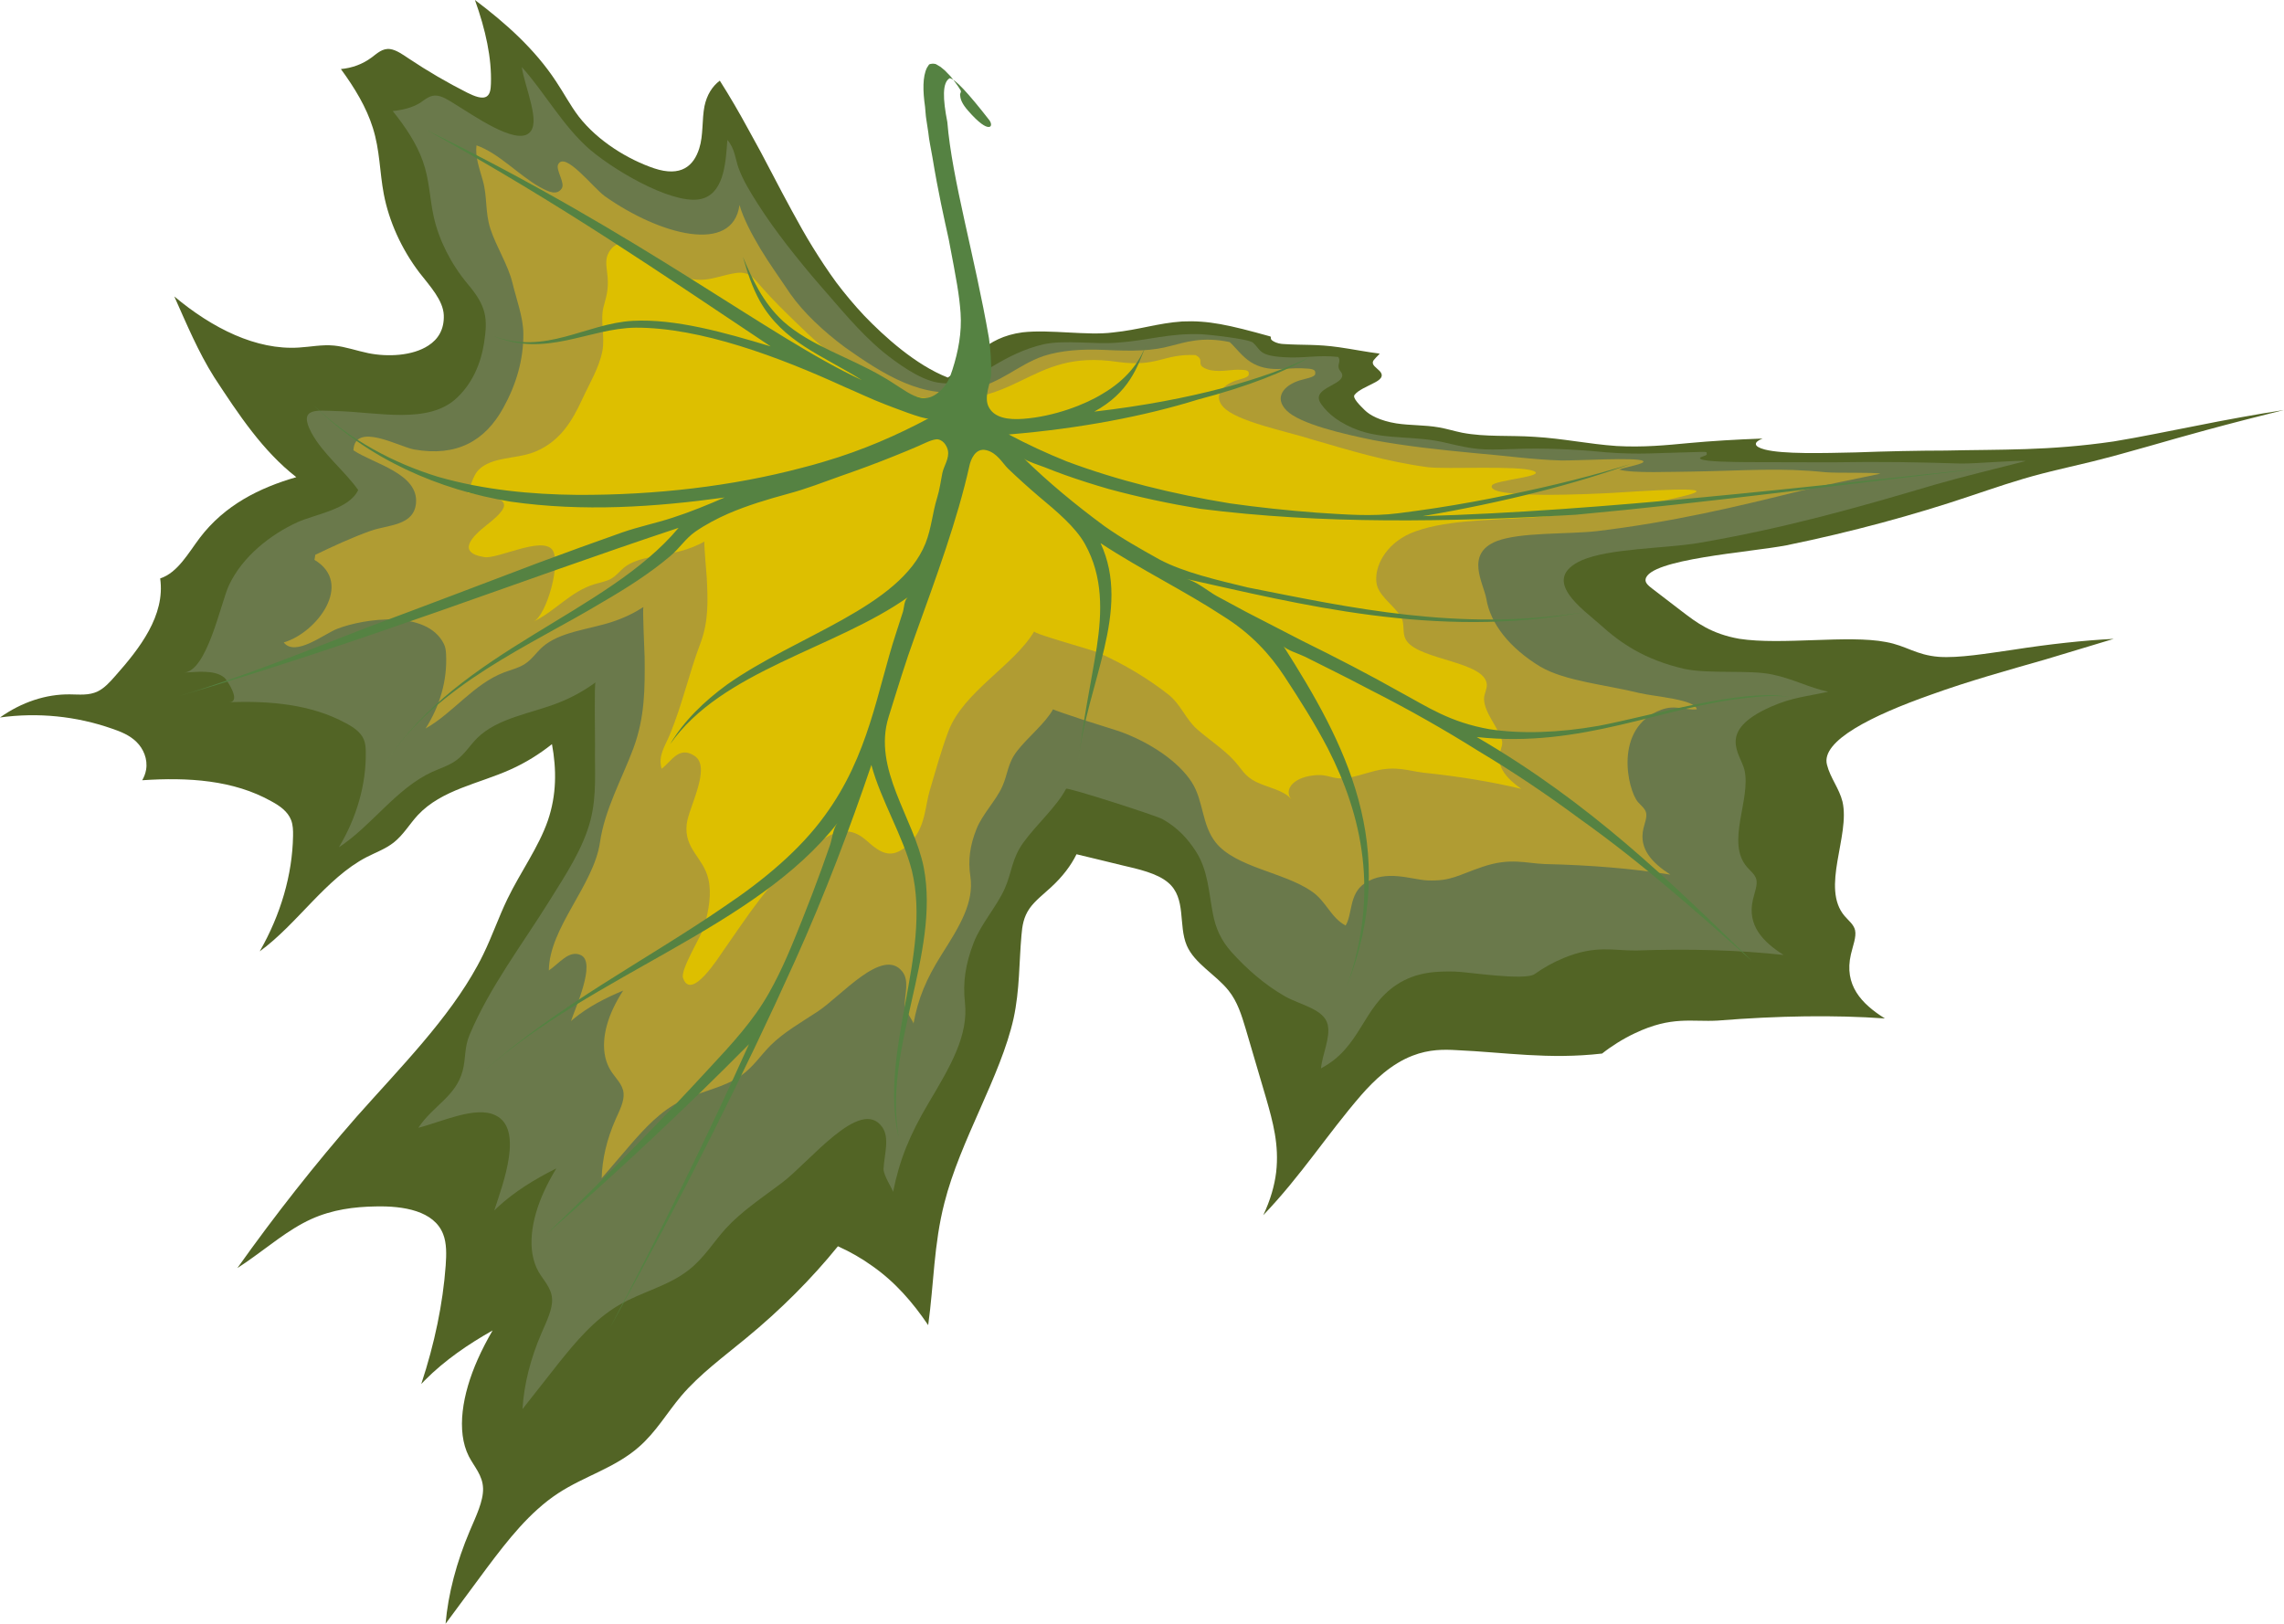
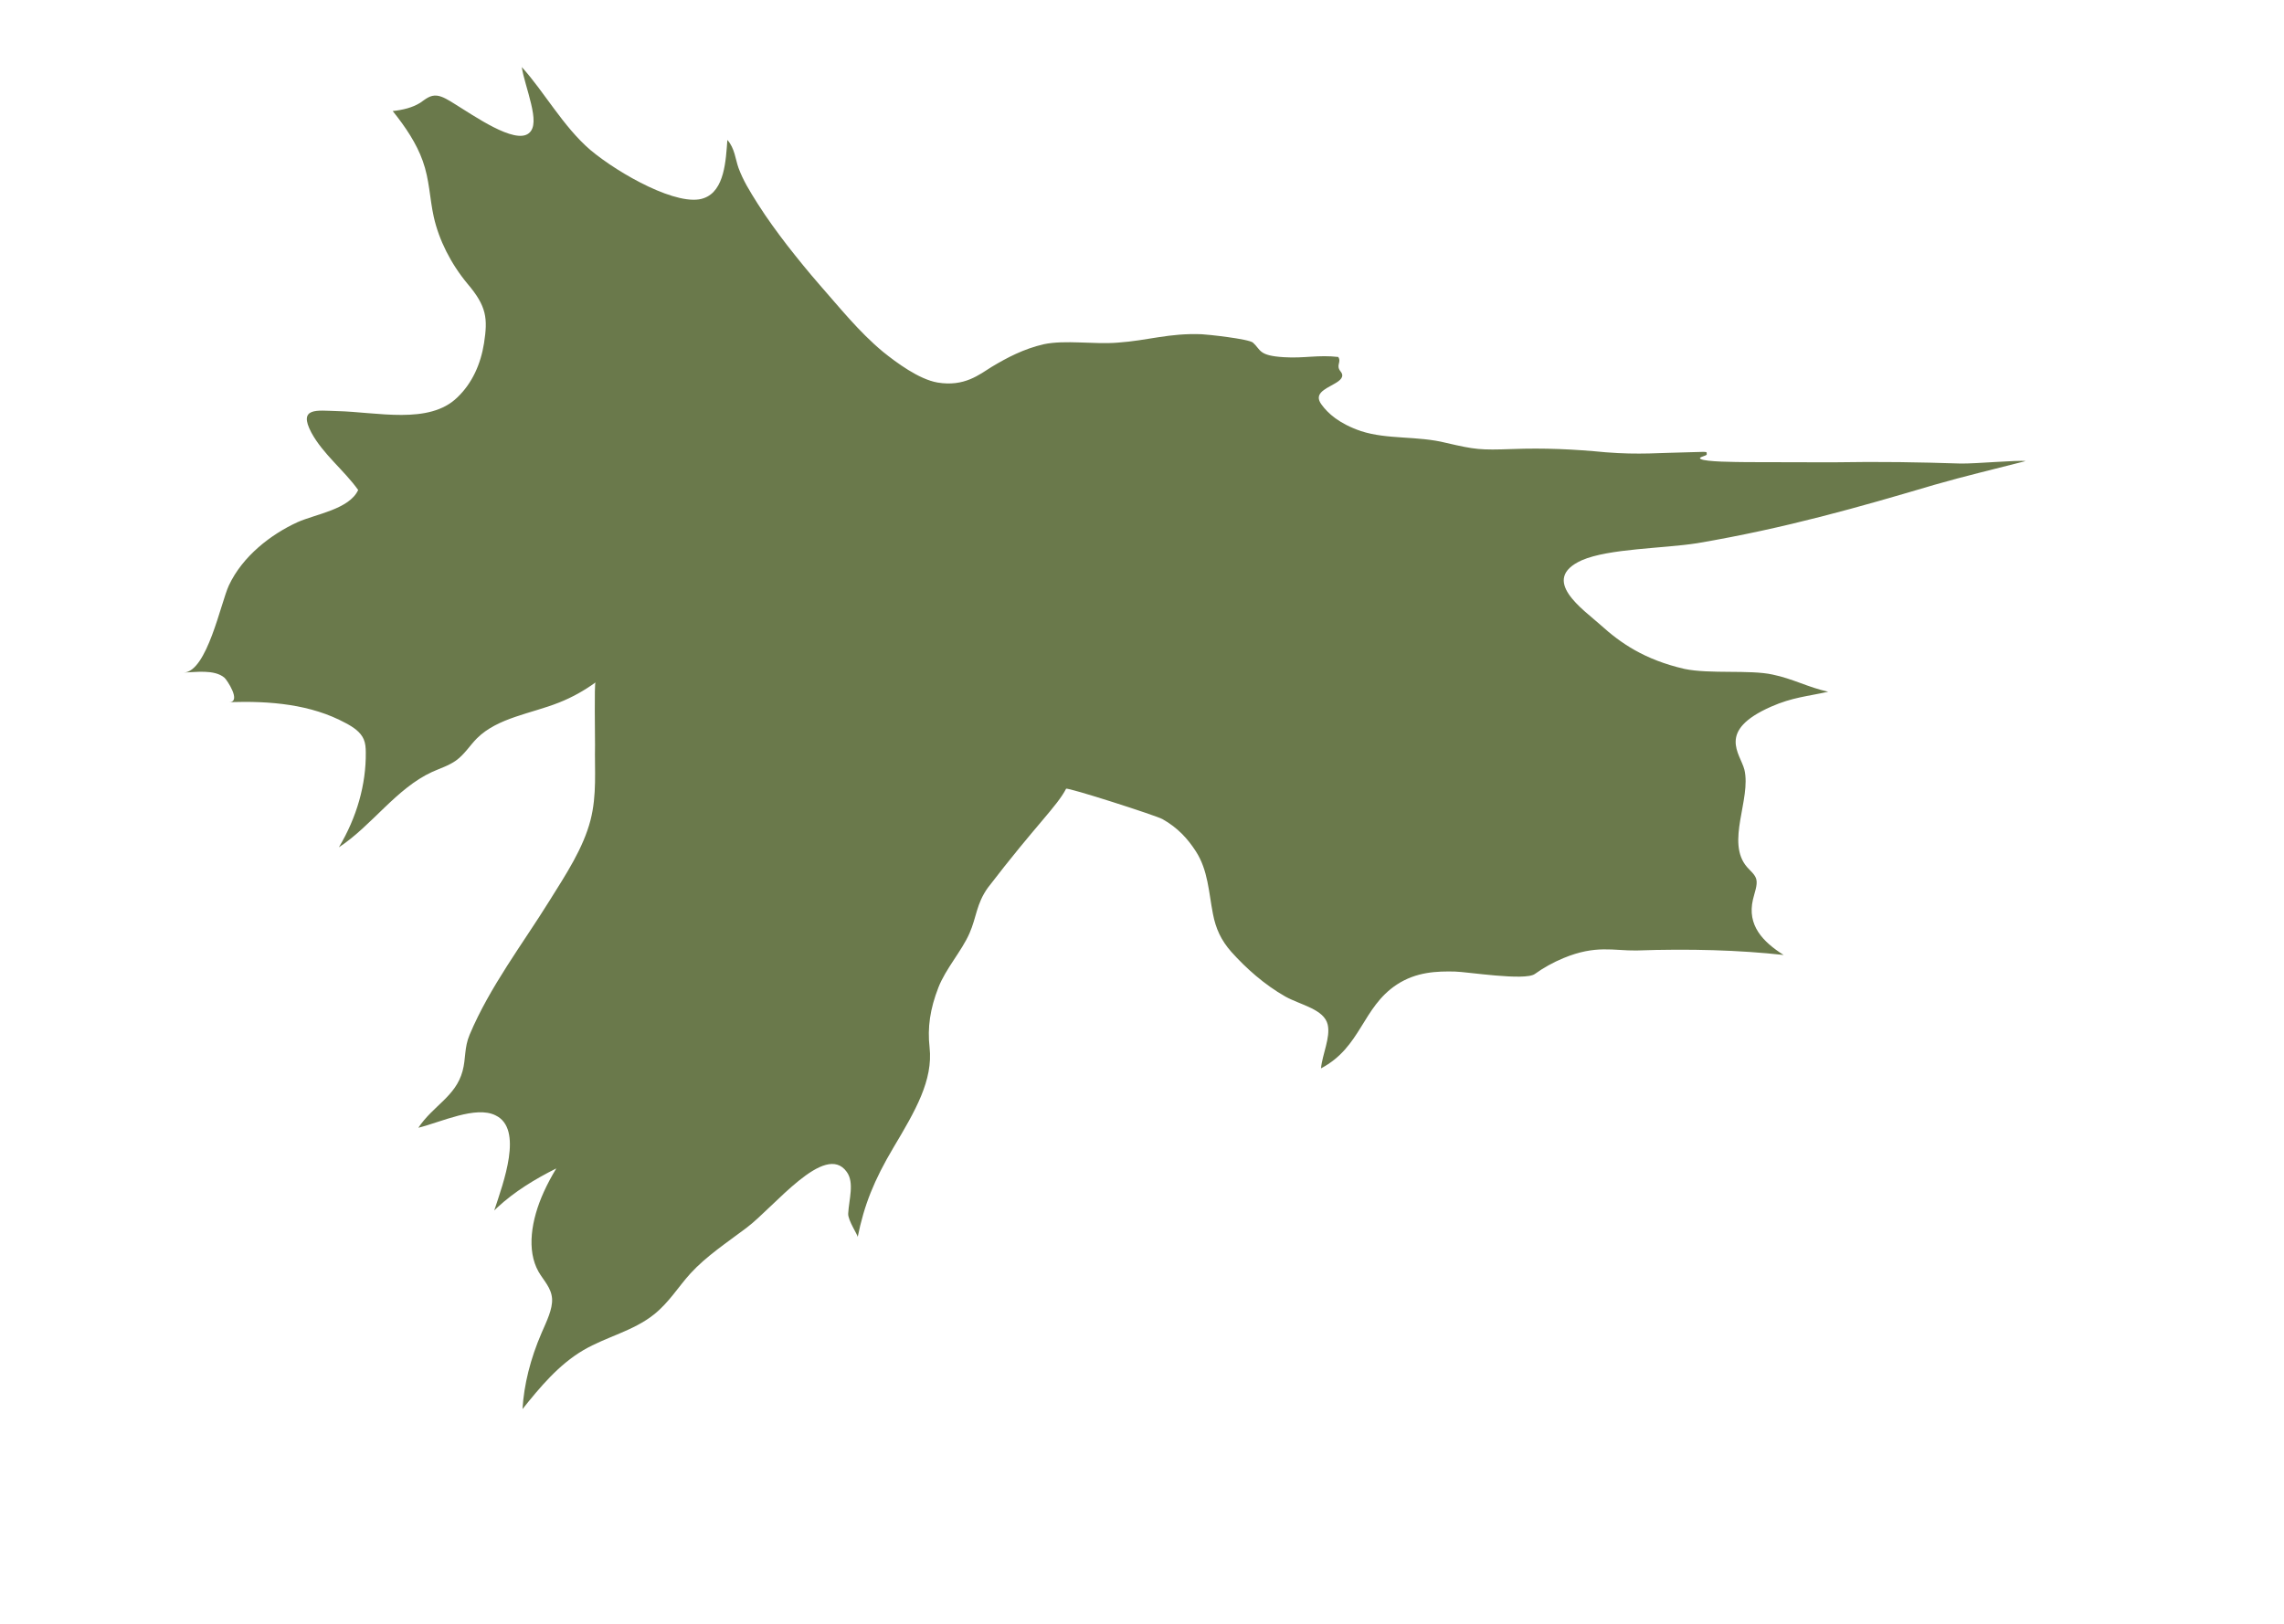
<svg xmlns="http://www.w3.org/2000/svg" fill="#000000" height="139.4" preserveAspectRatio="xMidYMid meet" version="1" viewBox="0.0 0.0 196.0 139.4" width="196" zoomAndPan="magnify">
  <g>
    <g id="change1_1">
-       <path d="M9.607,62.541c0.753,0.256,1.515,0.56,2.102,1.138c0.593,0.577,0.986,1.479,0.827,2.396 c-0.056,0.322-0.173,0.62-0.332,0.896c3.925-0.262,7.831-0.026,11.101,1.816c0.703,0.38,1.397,0.869,1.678,1.607 c0.161,0.42,0.174,0.888,0.165,1.352c-0.055,3.319-1.053,6.759-2.861,9.912c3.226-2.341,5.686-6.28,9.17-8.087 c0.785-0.402,1.627-0.703,2.322-1.249c0.836-0.656,1.37-1.596,2.081-2.363c2.045-2.184,5.251-2.69,7.95-3.911 c1.307-0.584,2.484-1.325,3.557-2.175c0.398,2.162,0.402,4.357-0.353,6.56c-0.794,2.293-2.351,4.419-3.465,6.72 c-0.754,1.557-1.304,3.182-2.08,4.772c-0.155,0.32-0.318,0.635-0.492,0.952c-2.496,4.589-6.561,8.683-10.37,12.972 c-3.555,4.062-6.977,8.403-10.239,12.995l0.715-0.477c1.873-1.288,3.65-2.83,5.62-3.725c1.834-0.829,3.713-1.056,5.5-1.088 c2.44-0.063,5.052,0.381,5.826,2.378c0.31,0.787,0.284,1.745,0.217,2.695c-0.239,3.267-0.946,6.686-2.097,10.17 c0.099-0.11,0.199-0.214,0.305-0.32c1.736-1.745,3.739-3.1,5.818-4.279c-0.475,0.817-0.909,1.648-1.28,2.488 c-1.323,2.977-1.855,6.141-0.764,8.309c0.457,0.895,1.194,1.627,1.226,2.766c0.028,1.091-0.604,2.381-1.131,3.62 c-1.156,2.72-1.867,5.445-2.087,7.993l3.568-4.823c1.758-2.341,3.646-4.768,6.074-6.366c2.284-1.499,4.882-2.172,6.954-3.993 c1.492-1.307,2.412-2.942,3.64-4.389c1.57-1.842,3.631-3.352,5.536-4.927c2.988-2.455,5.665-5.143,7.898-7.904 c1.065,0.481,2.048,1.046,2.937,1.686c2.003,1.4,3.512,3.173,4.808,5.084c0.492-3.54,0.475-6.929,1.391-10.489 c1.355-5.372,4.827-10.853,5.938-15.84c0.534-2.471,0.465-4.801,0.678-7.156c0.064-0.757,0.169-1.543,0.704-2.298 c0.46-0.648,1.196-1.216,1.836-1.806c0.974-0.894,1.71-1.862,2.182-2.829c1.286,0.302,2.555,0.622,3.826,0.928 c1.522,0.351,3.106,0.708,4.035,1.504c1.585,1.332,0.855,3.657,1.601,5.4c0.667,1.558,2.515,2.516,3.586,3.868 c0.76,0.949,1.115,2.104,1.46,3.251l1.771,6.019c0.565,1.975,1.127,3.981,0.852,6.332c-0.138,1.14-0.493,2.386-1.106,3.679 c3.256-3.396,5.538-7.003,8.421-10.325c1.111-1.267,2.569-2.665,4.387-3.366c1.433-0.556,2.696-0.542,3.809-0.474 c4.119,0.183,7.87,0.819,12.461,0.29c0.83-0.657,1.804-1.266,2.809-1.741c3.182-1.515,4.884-0.956,7.114-1.088 c5.216-0.419,10.038-0.49,14.344-0.183c-2.014-1.26-3.528-2.865-2.916-5.503c0.162-0.712,0.484-1.494,0.358-2.069 c-0.115-0.501-0.562-0.824-0.889-1.21c-2.087-2.42,0.482-6.893-0.189-9.819c-0.28-1.142-1.062-2.064-1.335-3.184 c-0.53-2.044,3.882-4.222,8.893-5.992c3.295-1.191,6.595-2.103,9.874-3.043l5.844-1.763c-2.611,0.134-5.526,0.452-8.64,0.937 c-2.252,0.322-4.665,0.729-6.379,0.607c-1.969-0.16-2.785-0.961-4.533-1.273c-3.217-0.627-8.963,0.286-12.58-0.275 c-2.394-0.423-3.682-1.397-4.914-2.345l-0.126-0.096l-2.408-1.847c-0.327-0.249-0.657-0.509-0.594-0.829 c0.323-1.742,8.99-2.306,12.095-2.91c5.588-1.143,11.001-2.619,15.74-4.22c2.014-0.668,3.94-1.354,6.254-1.948 c1.362-0.352,2.818-0.671,4.226-1.017c3.423-0.856,6.473-1.809,9.825-2.711c2.137-0.582,4.365-1.149,6.643-1.717 c-2.322,0.364-4.968,0.839-7.649,1.38c-2.335,0.448-4.678,0.948-6.969,1.321c-5.618,0.818-9.677,0.672-14.424,0.782 c-2.391,0.004-5.014,0.059-7.713,0.159c-2.868,0.064-6.225,0.156-7.797-0.247c-0.999-0.261-0.943-0.615-0.303-0.897 c0.041-0.016,0.08-0.032,0.119-0.047c-2.234,0.08-4.382,0.207-6.346,0.39c-1.95,0.184-3.894,0.38-6.19,0.251 c-2.431-0.169-4.575-0.644-7.055-0.788c-2.111-0.145-4.204,0.029-6.188-0.35c-0.693-0.139-1.297-0.338-2.012-0.461 c-1.21-0.216-2.43-0.154-3.655-0.343c-1.377-0.223-2.282-0.706-2.713-1.146c-0.378-0.382-1.075-1.039-0.863-1.301 c0.315-0.411,1.049-0.696,1.613-0.998c0.571-0.275,0.962-0.594,0.547-1.042c-0.133-0.141-0.328-0.288-0.453-0.424 c-0.273-0.3-0.103-0.49,0.072-0.67c0.037-0.063,0.389-0.378,0.366-0.41c-1.079-0.129-2.338-0.383-3.46-0.542 c-1.973-0.282-3.061-0.164-4.777-0.278c-0.12-0.007-0.256-0.018-0.414-0.056c-0.321-0.077-0.579-0.231-0.643-0.33 c-0.064-0.098-0.005-0.165-0.064-0.261c-3.587-1.001-5.339-1.389-7.575-1.29c-2.119,0.145-3.692,0.716-5.949,0.945 c-2.187,0.287-5.408-0.28-7.753-0.012c-3.293,0.443-4.246,2.433-6.411,3.883c-2.749-1.069-5.45-3.518-7.176-5.313 c-0.879-0.936-1.671-1.889-2.4-2.854c-0.724-0.992-1.387-2.001-2.015-3.016c-0.63-1.016-1.207-2.056-1.775-3.1 c-0.562-1.049-1.136-2.091-1.68-3.16c-0.663-1.289-1.372-2.601-2.118-3.939c-0.732-1.347-1.524-2.717-2.406-4.104 c-0.664,0.497-1.115,1.245-1.315,2.191c-0.225,1.136-0.09,2.513-0.447,3.618c-0.47,1.509-1.557,2.485-3.871,1.717 c-2.198-0.742-4.809-2.304-6.478-4.455c-0.731-0.963-1.271-2.009-1.947-3.014C45.889,4.202,43.354,1.954,40.757,0 c0.923,2.579,1.447,4.996,1.371,7.188c-0.016,0.444-0.058,0.872-0.341,1.075c-0.391,0.282-1.083-0.006-1.687-0.306 c-1.694-0.855-3.378-1.833-5.033-2.939c-0.525-0.354-1.074-0.736-1.585-0.805c-0.667-0.09-1.121,0.376-1.606,0.731 c-0.761,0.567-1.666,0.895-2.623,0.983c1.178,1.608,2.189,3.28,2.741,5.044c0.612,1.928,0.579,3.782,0.941,5.688 c0.444,2.328,1.511,4.707,3.055,6.74c0.902,1.158,2.043,2.379,2.093,3.657c0.045,1.232-0.491,2.069-1.324,2.605 c-1.362,0.894-3.5,0.985-5.142,0.655c-0.987-0.2-1.973-0.56-2.949-0.654c-1.031-0.099-2.014,0.111-3.024,0.171 c-3.649,0.232-7.408-1.64-10.688-4.389c1.059,2.368,2.05,4.756,3.421,6.929c2.104,3.217,4.176,6.346,7.05,8.584 c-3.174,0.917-6.141,2.397-8.275,5.2c-1.004,1.329-1.902,2.998-3.407,3.494c0.455,3.179-1.776,6.028-3.85,8.365 c-0.456,0.52-0.931,1.05-1.514,1.332c-0.753,0.364-1.576,0.261-2.37,0.254C3.951,59.571,1.85,60.269,0,61.584 C3.252,61.136,6.538,61.469,9.607,62.541z" fill="#526425" />
-     </g>
+       </g>
    <g id="change2_1">
-       <path d="M91.486,67.703c0.083-0.158,7.741,2.303,8.271,2.606c1.315,0.737,2.179,1.701,2.861,2.759 c1.051,1.621,1.106,3.509,1.468,5.367c0.241,1.27,0.704,2.278,1.583,3.271c1.256,1.4,2.831,2.81,4.636,3.835 c1.334,0.735,3.325,1.082,3.632,2.41c0.252,1.104-0.466,2.55-0.577,3.752c3.456-1.823,3.527-5.221,6.496-7.185 c1.697-1.115,3.48-1.158,4.994-1.125c0.988,0.014,6.014,0.821,6.86,0.209c0.723-0.522,1.575-0.999,2.455-1.362 c2.788-1.159,4.297-0.626,6.261-0.655c4.592-0.159,8.839-0.037,12.634,0.385c-1.789-1.137-3.143-2.547-2.634-4.749 c0.135-0.596,0.411-1.244,0.294-1.735c-0.106-0.428-0.503-0.719-0.795-1.058c-1.859-2.132,0.372-5.839-0.231-8.366 c-0.357-1.391-2.402-3.333,2.292-5.406c1.829-0.806,3.11-0.88,4.9-1.281c-1.74-0.382-3.017-1.112-4.781-1.476 c-1.938-0.426-5.383-0.029-7.553-0.482c-3.436-0.793-5.487-2.219-7.207-3.778c-1.443-1.302-5.28-3.885-1.606-5.548 c2.331-1.014,6.987-1.005,9.92-1.467c7.615-1.298,13.899-3.104,20.334-5.008c2.585-0.746,5.198-1.358,7.833-2.039 c-0.65-0.101-4.272,0.233-5.572,0.211c-3.593-0.113-6.697-0.176-11.051-0.104c-2.466-0.009-4.817-0.006-7.303-0.017 c-0.999-0.014-3.518-0.016-3.955-0.268c-0.3-0.171,0.551-0.253,0.52-0.409c-0.049-0.23,0.249-0.218-1.289-0.177 c-2.802,0.052-4.489,0.239-7.373,0.01c-2.763-0.268-5.323-0.382-7.987-0.28c-2.823,0.099-3.204,0.052-5.709-0.526 c-2.491-0.626-5.021-0.269-7.318-1.013c-1.88-0.646-2.837-1.523-3.388-2.286c-0.67-0.908,0.258-1.293,1.106-1.774 c0.515-0.288,0.891-0.609,0.546-1.045c-0.456-0.556,0.092-0.791-0.211-1.258c-1.751-0.199-2.888,0.131-4.661,0.02 c-2.195-0.131-1.959-0.621-2.655-1.247c-0.363-0.329-3.982-0.71-4.397-0.724c-2.827-0.111-4.611,0.542-7.216,0.721 c-2.022,0.167-4.499-0.253-6.345,0.138c-1.716,0.396-3.147,1.152-4.446,1.93c-1.094,0.679-2.356,1.737-4.663,1.357 c-1.607-0.275-3.548-1.723-4.69-2.642c-2.063-1.713-3.757-3.843-5.417-5.726c-0.951-1.09-1.88-2.234-2.778-3.382 c-0.891-1.163-1.755-2.337-2.542-3.581c-0.717-1.133-1.266-2.028-1.661-3.099c-0.255-0.711-0.319-1.686-0.952-2.393 c-0.13,1.716-0.227,4.367-2.018,4.996c-2.139,0.799-7.259-2.054-9.749-4.144c-2.33-2.005-3.947-4.983-5.875-7.108 c0.117,0.832,0.544,2.05,0.802,3.165c0.26,1.109,0.364,2.079-0.208,2.524c-1.211,0.953-4.716-1.524-6.397-2.552 c-0.484-0.3-0.991-0.623-1.459-0.682c-0.61-0.077-1.018,0.315-1.454,0.612c-0.678,0.42-1.486,0.613-2.36,0.709 c1.099,1.366,2.045,2.785,2.576,4.28c0.588,1.634,0.588,3.2,0.948,4.812c0.442,1.969,1.45,3.988,2.883,5.72 c1.666,1.953,1.757,2.997,1.429,5.111c-0.284,1.79-1.01,3.437-2.3,4.665c-2.423,2.353-6.851,1.245-10.351,1.163 c-1.648-0.04-3.343-0.359-2.159,1.863c1.005,1.843,2.814,3.233,4.01,4.912c-0.765,1.659-3.65,2.067-5.2,2.76 c-2.266,1.032-4.721,2.914-5.897,5.433c-0.687,1.472-1.874,7.418-3.872,7.478c1.013-0.03,2.636-0.292,3.495,0.443 c0.21,0.178,1.467,2.063,0.418,2.095c3.508-0.115,7.012,0.182,9.986,1.799c0.639,0.334,1.272,0.759,1.542,1.38 c0.154,0.353,0.178,0.743,0.181,1.129c0.033,2.757-0.774,5.587-2.309,8.154c2.824-1.854,4.926-5.059,7.998-6.469 c0.692-0.313,1.438-0.542,2.048-0.978c0.733-0.524,1.189-1.293,1.807-1.914c1.781-1.769,4.64-2.11,7.03-3.062 c1.158-0.456,2.196-1.046,3.14-1.731c-0.117,0.085-0.031,4.761-0.042,5.397c-0.042,2.127,0.171,4.25-0.386,6.419 c-0.627,2.421-2.101,4.649-3.534,6.942c-2.29,3.689-5.111,7.369-6.838,11.474c-0.481,1.14-0.31,2.019-0.608,3.125 c-0.595,2.197-2.519,2.953-3.796,4.868c1.983-0.496,4.934-1.912,6.624-1.065c2.417,1.158,0.67,5.782-0.109,8.164 c0.085-0.088,0.171-0.17,0.263-0.255c1.498-1.388,3.244-2.445,5.063-3.355c-0.401,0.661-0.765,1.335-1.073,2.018 c-1.098,2.419-1.486,5.017-0.457,6.842c0.431,0.754,1.105,1.382,1.165,2.324c0.055,0.901-0.472,1.946-0.906,2.951 c-0.952,2.206-1.508,4.429-1.631,6.522l3.035-3.859c1.497-1.873,3.109-3.815,5.223-5.056c1.99-1.164,4.28-1.637,6.072-3.075 c1.292-1.033,2.067-2.355,3.121-3.514c1.349-1.475,3.142-2.659,4.796-3.904c2.376-1.777,6.743-7.417,8.608-4.815 c0.68,0.931,0.191,2.375,0.128,3.589c-0.031,0.579,0.847,1.855,0.815,2.012c0.555-2.76,1.404-4.873,3.061-7.67 c1.893-3.178,3.418-5.785,3.109-8.61c-0.192-1.699,0.039-3.303,0.756-5.143c0.627-1.612,1.991-3.114,2.666-4.646 c0.617-1.402,0.586-2.526,1.577-3.915C88.945,70.756,90.673,69.256,91.486,67.703z" fill="#6a794b" />
+       <path d="M91.486,67.703c0.083-0.158,7.741,2.303,8.271,2.606c1.315,0.737,2.179,1.701,2.861,2.759 c1.051,1.621,1.106,3.509,1.468,5.367c0.241,1.27,0.704,2.278,1.583,3.271c1.256,1.4,2.831,2.81,4.636,3.835 c1.334,0.735,3.325,1.082,3.632,2.41c0.252,1.104-0.466,2.55-0.577,3.752c3.456-1.823,3.527-5.221,6.496-7.185 c1.697-1.115,3.48-1.158,4.994-1.125c0.988,0.014,6.014,0.821,6.86,0.209c0.723-0.522,1.575-0.999,2.455-1.362 c2.788-1.159,4.297-0.626,6.261-0.655c4.592-0.159,8.839-0.037,12.634,0.385c-1.789-1.137-3.143-2.547-2.634-4.749 c0.135-0.596,0.411-1.244,0.294-1.735c-0.106-0.428-0.503-0.719-0.795-1.058c-1.859-2.132,0.372-5.839-0.231-8.366 c-0.357-1.391-2.402-3.333,2.292-5.406c1.829-0.806,3.11-0.88,4.9-1.281c-1.74-0.382-3.017-1.112-4.781-1.476 c-1.938-0.426-5.383-0.029-7.553-0.482c-3.436-0.793-5.487-2.219-7.207-3.778c-1.443-1.302-5.28-3.885-1.606-5.548 c2.331-1.014,6.987-1.005,9.92-1.467c7.615-1.298,13.899-3.104,20.334-5.008c2.585-0.746,5.198-1.358,7.833-2.039 c-0.65-0.101-4.272,0.233-5.572,0.211c-3.593-0.113-6.697-0.176-11.051-0.104c-2.466-0.009-4.817-0.006-7.303-0.017 c-0.999-0.014-3.518-0.016-3.955-0.268c-0.3-0.171,0.551-0.253,0.52-0.409c-0.049-0.23,0.249-0.218-1.289-0.177 c-2.802,0.052-4.489,0.239-7.373,0.01c-2.763-0.268-5.323-0.382-7.987-0.28c-2.823,0.099-3.204,0.052-5.709-0.526 c-2.491-0.626-5.021-0.269-7.318-1.013c-1.88-0.646-2.837-1.523-3.388-2.286c-0.67-0.908,0.258-1.293,1.106-1.774 c0.515-0.288,0.891-0.609,0.546-1.045c-0.456-0.556,0.092-0.791-0.211-1.258c-1.751-0.199-2.888,0.131-4.661,0.02 c-2.195-0.131-1.959-0.621-2.655-1.247c-0.363-0.329-3.982-0.71-4.397-0.724c-2.827-0.111-4.611,0.542-7.216,0.721 c-2.022,0.167-4.499-0.253-6.345,0.138c-1.716,0.396-3.147,1.152-4.446,1.93c-1.094,0.679-2.356,1.737-4.663,1.357 c-1.607-0.275-3.548-1.723-4.69-2.642c-2.063-1.713-3.757-3.843-5.417-5.726c-0.951-1.09-1.88-2.234-2.778-3.382 c-0.891-1.163-1.755-2.337-2.542-3.581c-0.717-1.133-1.266-2.028-1.661-3.099c-0.255-0.711-0.319-1.686-0.952-2.393 c-0.13,1.716-0.227,4.367-2.018,4.996c-2.139,0.799-7.259-2.054-9.749-4.144c-2.33-2.005-3.947-4.983-5.875-7.108 c0.117,0.832,0.544,2.05,0.802,3.165c0.26,1.109,0.364,2.079-0.208,2.524c-1.211,0.953-4.716-1.524-6.397-2.552 c-0.484-0.3-0.991-0.623-1.459-0.682c-0.61-0.077-1.018,0.315-1.454,0.612c-0.678,0.42-1.486,0.613-2.36,0.709 c1.099,1.366,2.045,2.785,2.576,4.28c0.588,1.634,0.588,3.2,0.948,4.812c0.442,1.969,1.45,3.988,2.883,5.72 c1.666,1.953,1.757,2.997,1.429,5.111c-0.284,1.79-1.01,3.437-2.3,4.665c-2.423,2.353-6.851,1.245-10.351,1.163 c-1.648-0.04-3.343-0.359-2.159,1.863c1.005,1.843,2.814,3.233,4.01,4.912c-0.765,1.659-3.65,2.067-5.2,2.76 c-2.266,1.032-4.721,2.914-5.897,5.433c-0.687,1.472-1.874,7.418-3.872,7.478c1.013-0.03,2.636-0.292,3.495,0.443 c0.21,0.178,1.467,2.063,0.418,2.095c3.508-0.115,7.012,0.182,9.986,1.799c0.639,0.334,1.272,0.759,1.542,1.38 c0.154,0.353,0.178,0.743,0.181,1.129c0.033,2.757-0.774,5.587-2.309,8.154c2.824-1.854,4.926-5.059,7.998-6.469 c0.692-0.313,1.438-0.542,2.048-0.978c0.733-0.524,1.189-1.293,1.807-1.914c1.781-1.769,4.64-2.11,7.03-3.062 c1.158-0.456,2.196-1.046,3.14-1.731c-0.117,0.085-0.031,4.761-0.042,5.397c-0.042,2.127,0.171,4.25-0.386,6.419 c-0.627,2.421-2.101,4.649-3.534,6.942c-2.29,3.689-5.111,7.369-6.838,11.474c-0.481,1.14-0.31,2.019-0.608,3.125 c-0.595,2.197-2.519,2.953-3.796,4.868c1.983-0.496,4.934-1.912,6.624-1.065c2.417,1.158,0.67,5.782-0.109,8.164 c0.085-0.088,0.171-0.17,0.263-0.255c1.498-1.388,3.244-2.445,5.063-3.355c-0.401,0.661-0.765,1.335-1.073,2.018 c-1.098,2.419-1.486,5.017-0.457,6.842c0.431,0.754,1.105,1.382,1.165,2.324c0.055,0.901-0.472,1.946-0.906,2.951 c-0.952,2.206-1.508,4.429-1.631,6.522c1.497-1.873,3.109-3.815,5.223-5.056c1.99-1.164,4.28-1.637,6.072-3.075 c1.292-1.033,2.067-2.355,3.121-3.514c1.349-1.475,3.142-2.659,4.796-3.904c2.376-1.777,6.743-7.417,8.608-4.815 c0.68,0.931,0.191,2.375,0.128,3.589c-0.031,0.579,0.847,1.855,0.815,2.012c0.555-2.76,1.404-4.873,3.061-7.67 c1.893-3.178,3.418-5.785,3.109-8.61c-0.192-1.699,0.039-3.303,0.756-5.143c0.627-1.612,1.991-3.114,2.666-4.646 c0.617-1.402,0.586-2.526,1.577-3.915C88.945,70.756,90.673,69.256,91.486,67.703z" fill="#6a794b" />
    </g>
    <g id="change3_1">
-       <path d="M67.818,25.217l-0.102-0.149c-0.75-1.132-1.655-2.371-2.447-3.686 c-0.788-1.321-1.478-2.635-1.81-3.787c-0.575,4.255-6.815,2.589-11.552-0.749c-1.035-0.754-3.442-3.909-4.013-2.725 c-0.222,0.474,0.64,1.592,0.303,2.069c-0.429,0.608-1.122,0.282-1.898-0.148c-1.808-1.021-3.469-2.877-5.409-3.567 c-0.119,1,0.231,1.905,0.547,3.037c0.396,1.415,0.18,2.678,0.643,4.118c0.504,1.555,1.521,3.099,1.898,4.662 c0.349,1.444,0.915,2.918,0.933,4.326c0.021,2.304-0.641,4.438-1.722,6.393c-1.565,2.844-4,4.218-7.671,3.566 c-1.269-0.235-5.069-2.392-5.19,0.072c1.692,1.147,5.606,1.987,5.37,4.548c-0.184,1.939-2.397,1.843-3.861,2.356 c-1.618,0.575-3.284,1.346-4.781,2.068c-0.003,0.02-0.066,0.412-0.069,0.434c3.392,2.035,0.202,6.259-2.639,7.088 c0.989,1.265,3.451-0.726,4.597-1.173c2.342-0.901,7.685-1.65,9.145,1.299c0.143,0.285,0.175,0.594,0.189,0.899 c0.109,2.184-0.505,4.392-1.758,6.362c2.39-1.357,4.116-3.814,6.738-4.816c0.591-0.223,1.231-0.376,1.747-0.7 c0.621-0.389,0.995-0.983,1.514-1.454c1.497-1.341,3.968-1.511,6.017-2.185c0.993-0.323,1.88-0.757,2.682-1.271 c-0.1,0.064,0.091,3.795,0.098,4.301c0.026,2.676,0.03,5.149-0.966,7.831c-0.982,2.63-2.462,5.248-2.867,8.076 c-0.545,3.692-4.347,7.309-4.386,10.985c0.88-0.58,1.732-1.801,2.754-1.31c1.327,0.621-0.494,4.549-0.853,5.657l0.218-0.189 c1.246-1.029,2.718-1.787,4.256-2.427c-0.325,0.504-0.618,1.019-0.862,1.543c-0.87,1.857-1.122,3.883-0.179,5.362 c0.395,0.611,0.995,1.133,1.076,1.876c0.076,0.71-0.344,1.508-0.685,2.278c-0.747,1.69-1.152,3.409-1.19,5.045l2.483-2.894 c1.227-1.406,2.55-2.861,4.33-3.744c1.674-0.829,3.629-1.103,5.126-2.157c1.079-0.757,1.706-1.766,2.578-2.633 c1.116-1.105,2.624-1.962,4.009-2.874c1.993-1.302,5.593-5.579,7.267-3.441c0.61,0.765,0.229,1.887,0.208,2.844 c-0.011,0.456,0.779,1.502,0.756,1.624c0.4-2.158,1.072-3.792,2.422-5.937c1.545-2.44,2.791-4.447,2.457-6.705 c-0.206-1.36-0.045-2.628,0.53-4.066c0.504-1.261,1.646-2.405,2.194-3.604c0.502-1.097,0.453-1.999,1.28-3.073 c0.953-1.23,2.416-2.368,3.09-3.587c-0.003,0.005,0.076,0.037,0.218,0.09c0.143,0.052,0.347,0.125,0.592,0.212 c0.497,0.171,1.162,0.395,1.843,0.621c1.37,0.439,2.804,0.878,3.024,0.959c2.66,0.942,5.124,2.63,6.237,4.389 c1.022,1.608,0.832,3.64,2.06,5.176c1.727,2.132,5.866,2.542,8.215,4.171c1.247,0.839,1.639,2.261,2.92,2.94 c0.605-0.996,0.274-2.723,1.653-3.636c1.834-1.206,3.968-0.306,5.36-0.238c2.067,0.078,2.618-0.456,4.754-1.171 c2.356-0.798,3.652-0.301,5.326-0.233c3.913,0.088,7.534,0.388,10.772,0.908c-1.541-0.999-2.715-2.197-2.312-3.945 c0.107-0.474,0.333-0.983,0.228-1.386c-0.095-0.351-0.437-0.605-0.689-0.893c-0.872-0.985-2.165-6.396,2.007-7.931 c1.22-0.451,2.008,0.064,3.039-0.033c-0.138-0.853-3.531-1.077-4.898-1.392c-2.892-0.718-6.386-1.02-8.511-2.259 c-2.647-1.595-4.308-3.697-4.657-5.85c-0.244-1.343-1.846-3.853,0.895-4.938c2.026-0.775,6.027-0.577,8.555-0.851 c6.561-0.791,12.001-2.089,17.583-3.48c2.244-0.547,4.503-0.968,6.786-1.454c-0.538-0.137-3.627-0.033-4.725-0.128 c-3.889-0.402-6.609-0.14-11.371-0.056c-1.651,0.004-5.186,0.173-6.309-0.17c0.387-0.199,2.383-0.501,2.031-0.742 c-0.498-0.337-5.725-0.01-7.049-0.041c-2.503-0.079-4.913-0.43-7.381-0.629c-2.925-0.277-5.856-0.591-8.677-1.111 c-2.581-0.525-6.315-1.382-7.475-2.545c-1.119-1.121-0.225-2.168,1.117-2.586c0.492-0.149,1.305-0.272,1.339-0.55 c0.063-0.443-0.289-0.451-1.137-0.49c-1.404-0.067-2.895,0.415-4.406-0.54c-0.735-0.474-1.266-1.225-1.792-1.709 c-2.343-0.501-3.806,0.017-5.046,0.322c-1.577,0.441-3.229,0.469-5.683,0.349c-2.045-0.092-3.754,0.049-5.23,0.518 c-2.272,0.778-3.585,2.326-6.424,2.932c-3.832,0.901-7.378-1.363-10.66-3.693C70.668,28.434,68.961,26.849,67.818,25.217z" fill="#b09c33" />
-     </g>
+       </g>
    <g id="change4_1">
-       <path d="M68.245,27.618c-0.955-0.927-1.89-1.846-2.77-2.837c-0.846-0.968-1.169-1.518-2.366-1.341 c-1.941,0.308-3.136,1.286-5.715-0.308c-1.769-1.137-3.776-3.259-4.991-1.704c-0.457,0.591-0.413,1.12-0.305,1.949 c0.152,1.176,0.028,1.8-0.284,2.884c-0.345,1.189,0.127,2.636-0.124,3.886c-0.299,1.467-1.092,2.744-1.718,4.104 c-0.852,1.848-1.866,3.58-3.958,4.483c-1.307,0.577-2.925,0.475-4.176,1.068c-1.167,0.561-1.204,1.284-1.699,2.493 c3.092,0.442,4.354,0.658,1.584,2.804c-1.087,0.859-2.665,2.34-0.136,2.724c1.127,0.164,4.898-1.795,5.8-0.643 c0.8,1.009-0.45,5.625-1.606,6.174c1.868-0.884,3.17-2.582,5.24-3.212c0.467-0.14,0.976-0.229,1.38-0.444 c0.486-0.259,0.768-0.674,1.17-0.995c1.162-0.918,3.141-0.961,4.767-1.383c0.789-0.202,1.489-0.489,2.12-0.837 c-0.079,0.043,0.175,2.755,0.194,3.122c0.095,1.937,0.169,3.725-0.55,5.622c-0.956,2.513-1.534,5.192-2.609,7.799 c-0.445,1.077-1.035,1.824-0.717,2.96c0.834-0.605,1.477-2.01,2.83-1.1c1.476,0.964-0.516,4.431-0.675,5.842 c-0.249,2.159,1.435,2.858,1.863,4.747c0.282,1.248,0.031,2.633-0.335,3.96c-0.253,0.912-2.094,3.781-1.843,4.512 c0.697,2.018,3.031-1.743,3.605-2.561c1.936-2.748,3.666-5.534,6.353-7.776c2.188-1.797,3.856-3.221,5.836-1.416 c1.197,1.059,2.242,1.778,3.87-0.051c1.142-1.271,1.116-2.999,1.515-4.323c0.508-1.699,0.968-3.397,1.584-5.031 c1.282-3.423,5.645-5.663,7.373-8.598c-0.123,0.208,4.874,1.547,5.486,1.826c2.227,0.983,4.358,2.284,5.979,3.562 c1.139,0.877,1.468,2.093,2.531,3.033c1.023,0.89,2.231,1.683,3.111,2.623c0.694,0.735,0.903,1.369,1.933,1.88 c1.075,0.522,2.382,0.698,3.023,1.495c-0.687-0.854,0.212-1.984,2.247-2.081c0.852-0.046,1.291,0.316,2.107,0.284 c0.947-0.041,1.892-0.417,2.839-0.647c1.829-0.448,2.846,0.004,4.153,0.16c3.051,0.318,5.873,0.781,8.395,1.389 c-1.207-0.852-2.131-1.828-1.832-3.115c0.08-0.35,0.253-0.719,0.168-1.03c-0.337-1.183-1.49-2.333-1.539-3.553 c-0.019-0.427,0.268-0.854,0.237-1.269c-0.167-1.972-5.664-2.065-6.865-3.718c-0.493-0.676-0.082-1.493-0.556-2.185 c-0.66-0.957-1.914-1.769-2.046-2.817c-0.189-1.373,0.75-3.288,2.908-4.245c2.676-1.138,6.631-1.122,10.326-1.356 c4.09-0.306,9.169-0.911,12.717-1.746c5.042-1.147-4.026-0.468-5.647-0.375c-1.656,0.086-11.004,0.568-10.39-0.646 c0.232-0.457,4.838-0.77,3.525-1.245c-1.281-0.478-7.374-0.118-9.04-0.314c-3.574-0.477-6.724-1.449-9.893-2.371 c-2.356-0.744-6.54-1.56-7.663-2.806c-0.859-0.954-0.065-1.846,1.049-2.247c0.415-0.137,1.098-0.254,1.142-0.508 c0.071-0.416-0.218-0.415-0.914-0.434c-0.626-0.016-1.8,0.277-2.684-0.054c-1.046-0.402-0.082-0.745-0.963-1.204 c-2.8-0.123-3.217,1.063-6.687,0.587c-7.843-1.188-8.446,4.473-17.278,2.984c-3.366-0.647-7.025-3.25-9.283-5.374 C68.975,28.32,68.608,27.968,68.245,27.618z" fill="#ddbf00" />
-     </g>
+       </g>
    <g id="change5_1">
-       <path d="M77.945,51.236c-0.371,0.255-0.352,0.921-0.458,1.271l-0.599,1.857 c-1.619,4.938-2.319,10.47-6.101,15.628c-2.1,2.915-5.195,5.523-8.622,7.817c-6.709,4.617-14.197,8.401-20.618,14.11 c9.497-8.38,23.273-12.273,30.313-21.265c-0.376,0.471-0.446,1.336-0.626,1.862l-0.703,1.996c-0.527,1.456-1.089,2.928-1.682,4.414 c-0.837,2.093-1.679,4.23-2.887,6.354c-1.307,2.307-3.089,4.258-5.089,6.403c-4.195,4.565-8.702,9.172-13.489,13.779l-0.436,0.423 c6.173-5.393,11.968-10.84,17.326-16.257c-3.471,7.712-7.434,15.807-11.893,24.281C58.511,102.8,63.8,92.287,68.207,82.511 c2.637-5.858,4.743-11.468,6.57-16.852c0.827,3.068,2.71,6.077,3.478,9.083c1.735,7.248-2.883,15.488-1.12,22.952 c-1.399-7.611,3.562-15.809,2.137-23.232c-0.857-4.275-4.427-8.465-3.009-12.944c0.74-2.373,1.441-4.689,2.259-6.931 c1.859-5.158,3.642-9.996,4.672-14.624c0.09-0.423,0.47-1.559,1.442-1.322c0.931,0.221,1.402,1.131,1.872,1.587 c0.839,0.804,1.712,1.592,2.615,2.363c1.557,1.3,3.171,2.651,3.981,4.105c1.566,2.813,1.47,5.828,1.015,8.854 c-0.509,3.16-1.207,6.406-1.567,9.78c0.671-6.617,4.588-12.917,1.889-18.711c3.381,2.23,7.261,4.127,10.491,6.247 c2.426,1.509,4.044,3.296,5.273,5.164c1.339,2.04,2.64,4.096,3.746,6.218c2.954,5.797,4.431,12.401,1.64,20.386 c4.674-11.95-0.229-20.962-5.459-29.186c0.208,0.324,1.375,0.683,1.843,0.917c0.657,0.333,1.318,0.664,1.984,0.992 c1.245,0.618,2.464,1.24,3.65,1.869c3.302,1.671,6.406,3.448,9.25,5.23c3.103,1.857,5.957,3.794,8.638,5.779 c5.46,3.877,10.146,8.09,14.842,12.241c-7.072-6.876-13.823-13.508-23.616-19.214c9,0.992,16.002-2.62,23.158-3.356 c1.351-0.167,2.633-0.221,3.641-0.083c-3.996-0.771-11.77,1.613-16.353,2.482c-3.42,0.6-6.656,0.701-9.349,0.287 c-3.423-0.607-5.283-1.901-7.656-3.181c-2.642-1.493-5.462-2.951-8.402-4.4c-1.592-0.824-3.212-1.651-4.836-2.494l-2.544-1.372 c-0.68-0.378-1.661-1.218-2.548-1.444c9.475,2.095,21.373,5.206,34.053,2.846c-10.602,1.697-20.055-0.392-28.803-2.121 c-2.592-0.627-5.499-1.294-7.573-2.396c-1.644-0.914-3.294-1.845-4.762-2.89c-2.465-1.819-4.786-3.743-6.87-5.777 c0.242,0.24,1.332,0.571,1.733,0.733c0.582,0.232,1.17,0.455,1.764,0.671c1.229,0.436,2.484,0.836,3.759,1.203 c2.556,0.696,5.19,1.259,7.87,1.704c10.5,1.333,21.233,1.135,32.182,0.511c11.529-1.057,23.748-2.702,35.93-4.09 c-16.825,1.747-33.265,3.74-49.029,4.209c7.051-1.197,13.226-2.805,17.853-4.48c-3.019,0.943-6.585,1.853-10.534,2.658 c-1.971,0.415-4.031,0.792-6.161,1.121c-1.063,0.165-2.144,0.309-3.231,0.45c-2.304,0.299-4.614,0.106-7.009-0.047 c-2.517-0.191-5.014-0.453-7.478-0.802c-4.866-0.796-9.607-1.961-13.986-3.599c-1.726-0.696-3.391-1.467-4.974-2.312 c6.198-0.515,11.717-1.595,16.199-2.987c4.362-1.145,7.617-2.442,9.675-3.685c-3.699,1.85-10.152,3.747-18.539,4.71 c2.956-1.606,3.721-3.791,4.46-5.777c-0.556,1.5-1.656,3.019-3.74,4.241c-1.474,0.92-4.15,1.958-6.8,2.155 c-1.27,0.099-2.542-0.064-3.007-1.079c-0.397-0.863,0.222-2.024,0.239-2.814c0.015-1.005-0.048-2.013-0.186-3.022 c-1.216-7.025-3.177-13.652-3.574-18.556c-0.391-2.001-0.444-3.392,0.2-3.765c0.448,0.044,1.542,1.211,3.421,3.622 c0.178,0.26,0.193,0.56-0.072,0.563c-0.27,0.01-0.813-0.301-1.769-1.397c-0.527-0.599-0.648-0.982-0.672-1.256 c-0.073-0.289,0.148-0.306,0.013-0.525c-0.127-0.209-0.276-0.426-0.44-0.645c-0.159-0.205-0.257-0.348-0.408-0.526l-0.464-0.481 c-0.163-0.146-0.249-0.218-0.382-0.32L80.306,5.5c-0.111-0.034-0.194-0.032-0.294-0.034c-0.093,0.017-0.221,0.017-0.289,0.076 l-0.174,0.266c-0.387,0.776-0.36,2-0.166,3.364c0.041,0.362,0.046,0.702,0.107,1.07c0.061,0.375,0.117,0.744,0.168,1.106 c0.071,0.729,0.248,1.479,0.362,2.174c0.485,2.964,1.007,5.254,1.391,7.003c0.696,3.648,0.899,4.729,1.02,6.336 c0.115,1.677-0.194,3.294-0.7,4.878c-0.196,0.608-0.436,1.22-0.948,1.715c-1.682,1.66-2.837,0.102-5.136-1.175 c-2.727-1.596-6.108-2.611-8.425-4.687c-1.79-1.635-2.715-3.754-3.468-5.535c0.367,1.245,0.745,2.507,1.472,3.821 c2.014,3.504,5.242,4.559,8.741,6.751c-7.972-3.687-18.7-12.354-37.317-21.446c11.593,6.395,20.178,12.357,29.482,18.548 c-3.998-1.205-8.173-2.382-11.825-2.193c-4.053,0.224-7.477,2.987-12.007,1.288c4.558,1.926,8.193-0.658,12.253-0.7 c5.55-0.019,12.265,2.497,17.914,5.081c1.161,0.495,2.276,1.035,3.46,1.49c0.464,0.175,3.463,1.367,3.757,1.214 c-2.669,1.423-5.62,2.735-9.01,3.727c-0.596,0.18-1.206,0.35-1.829,0.507c-5.981,1.588-12.577,2.359-19.292,2.333 c-3.977-0.037-8.009-0.426-11.928-1.541c-3.886-1.188-7.634-3.193-10.708-6.16c4.668,4.65,10.764,7.277,16.916,8.283 c6.208,0.885,12.395,0.463,18.352-0.36c-1.433,0.623-2.943,1.248-4.497,1.747c-1.396,0.456-2.91,0.769-4.32,1.263 c-2.373,0.838-4.754,1.701-7.141,2.588c-4.802,1.819-9.676,3.682-14.64,5.527c-5.298,2.049-10.721,4.269-16.262,5.934 c15.698-4.582,29.301-9.943,42.908-14.453c-6.156,7.365-18.812,10.477-25.066,20.078c4.338-6.688,12.403-9.997,18.551-13.71 c2.087-1.211,4.084-2.489,5.809-3.951c0.793-0.663,1.289-1.493,2.128-2.08c0.88-0.609,1.848-1.122,2.861-1.565 c1.619-0.696,3.354-1.219,5.1-1.693c1.587-0.422,3.067-1.006,4.548-1.533c1.579-0.548,3.115-1.116,4.591-1.715 c0.715-0.284,1.416-0.575,2.101-0.873c0.31-0.134,1.255-0.627,1.646-0.55c0.54,0.106,0.788,0.689,0.839,0.942 c0.143,0.712-0.352,1.314-0.481,1.983c-0.136,0.691-0.231,1.411-0.445,2.1c-0.393,1.253-0.482,2.607-0.994,3.897 c-2.201,5.504-11.082,7.91-17.058,12.143c-1.94,1.425-3.688,3.102-4.857,5.099C61.935,57.536,71.681,55.69,77.945,51.236z" fill="#558242" />
-     </g>
+       </g>
  </g>
</svg>